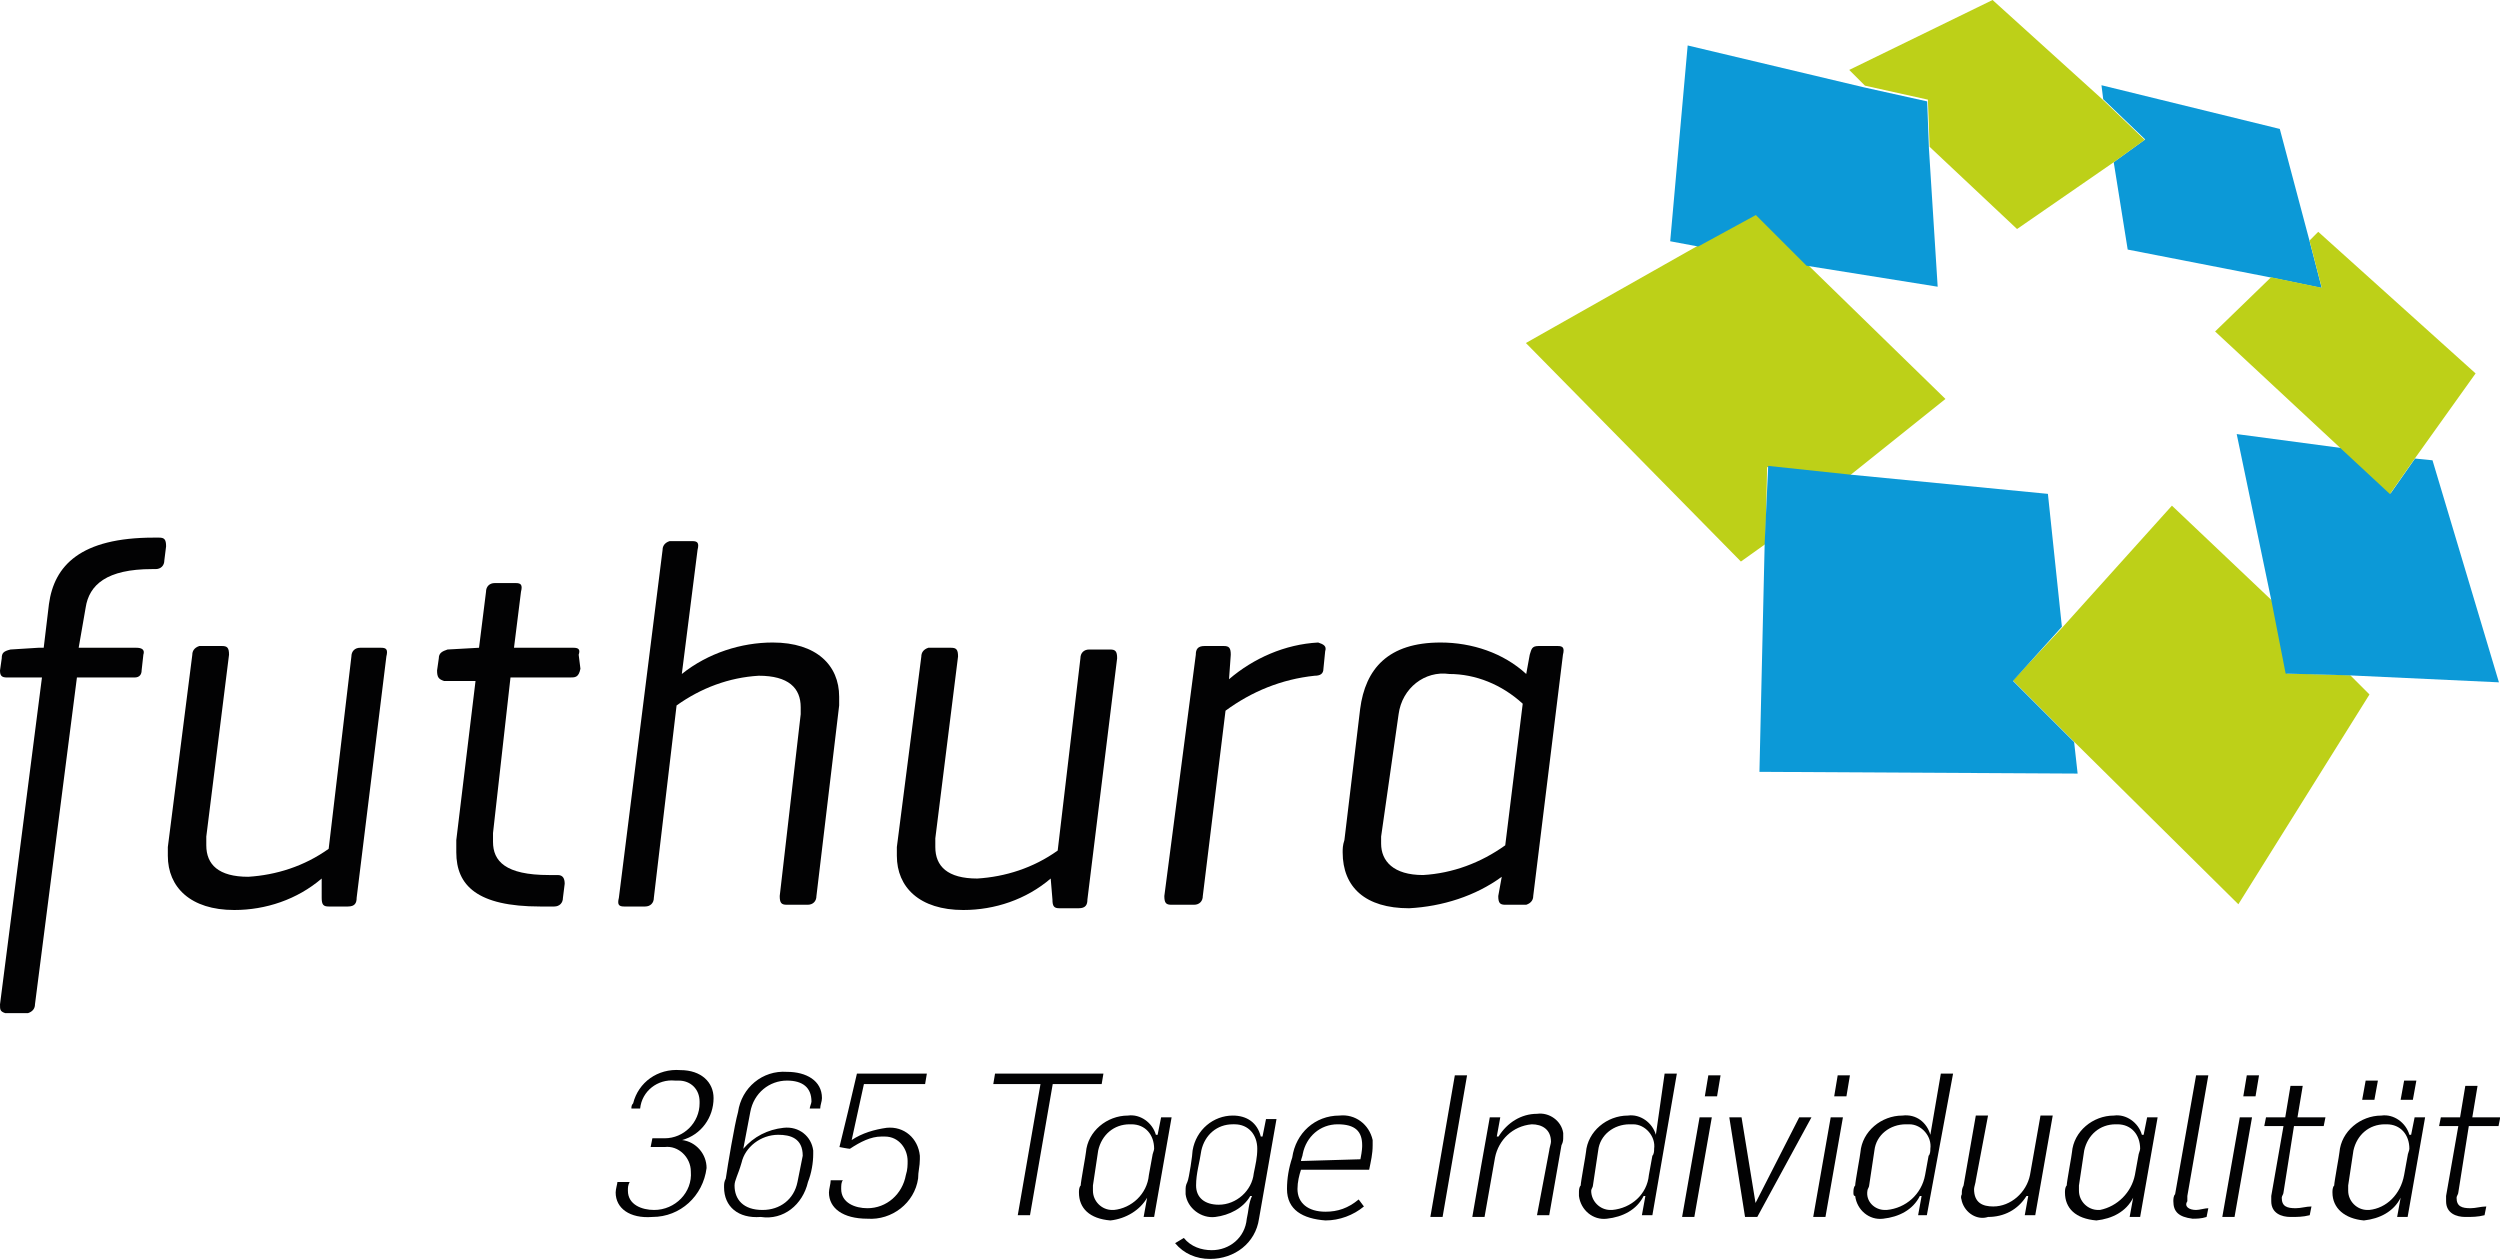
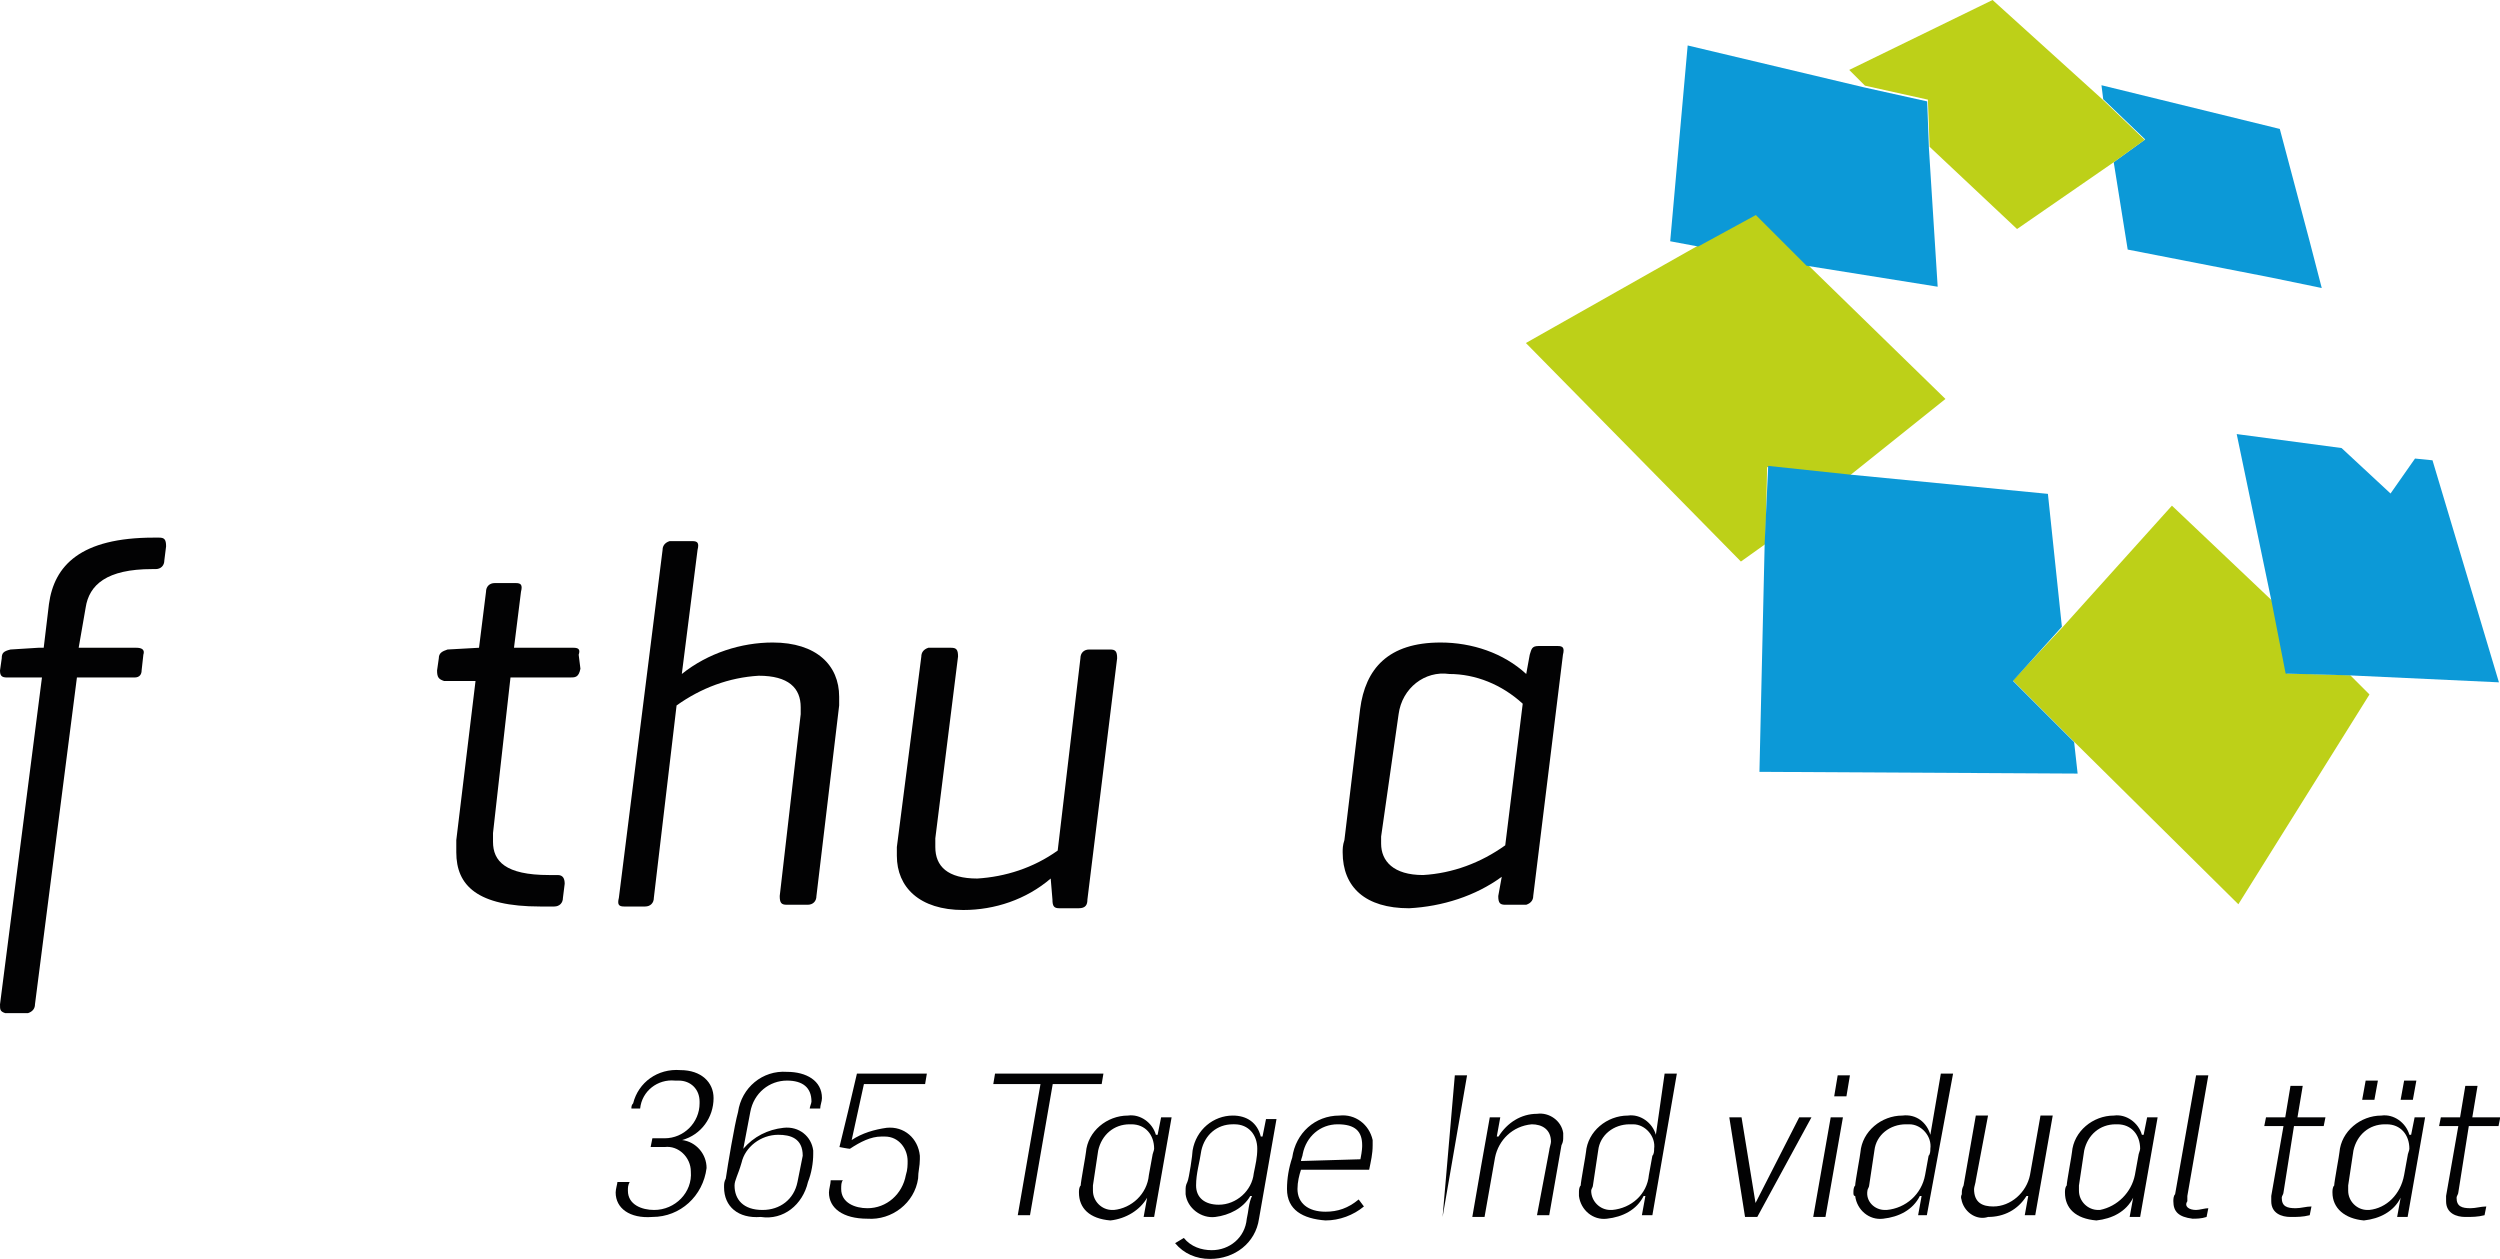
<svg xmlns="http://www.w3.org/2000/svg" version="1.1" id="Ebene_1" x="0px" y="0px" viewBox="0 0 143 72" style="enable-background:new 0 0 143 72;" xml:space="preserve">
  <style type="text/css">
	.st0{fill:#020203;}
	.st1{fill:#BDD018;}
	.st2{fill:#0C99D7;}
</style>
  <g id="Gruppe_34" transform="translate(-529.933 -39.1)">
    <g id="Gruppe_14" transform="translate(529.933 39.1)">
      <g id="Gruppe_13" transform="translate(0)">
        <g id="Gruppe_1" transform="translate(0 30.752)">
          <path id="Pfad_1" class="st0" d="M2.5,6.3l0.3-2.5C3.1,1.6,4.6,0,8.8,0h0.3c0.3,0,0.4,0.1,0.4,0.5L9.4,1.3      c0,0.3-0.2,0.5-0.5,0.5c0,0,0,0-0.1,0H8.7C6.1,1.8,5.1,2.7,4.9,4L4.5,6.3h3.3c0.3,0,0.5,0.1,0.4,0.4L8.1,7.6C8.1,7.8,8,8,7.7,8      c0,0-0.1,0-0.1,0H4.4L2,26.7c0,0.2-0.1,0.4-0.4,0.5c0,0-0.1,0-0.1,0H0.3C0,27.1,0,27,0,26.7L2.4,8h-2C0.1,8,0,7.9,0,7.6l0.1-0.7      c0-0.3,0.1-0.4,0.5-0.5l1.6-0.1H2.5z" />
-           <path id="Pfad_2" class="st0" d="M18.4,19.5c-1.4,1.2-3.2,1.8-5,1.8c-2.5,0-3.8-1.3-3.8-3.1v-0.5L11,6.7c0-0.2,0.1-0.4,0.4-0.5      c0,0,0.1,0,0.1,0h1.2c0.3,0,0.4,0.1,0.4,0.5l-1.3,10.4v0.5c0,1.1,0.7,1.8,2.4,1.8c1.6-0.1,3.2-0.6,4.6-1.6l1.3-11      c0-0.3,0.2-0.5,0.5-0.5h1.2c0.3,0,0.4,0.1,0.3,0.5l-1.7,13.8c0,0.3-0.1,0.5-0.5,0.5h-1.1c-0.3,0-0.4-0.1-0.4-0.5L18.4,19.5z" />
          <path id="Pfad_3" class="st0" d="M28.2,16.9v0.5c0,1.1,0.7,1.9,3.2,1.9h0.5c0.3,0,0.4,0.2,0.4,0.5l-0.1,0.8      c0,0.3-0.2,0.5-0.5,0.5h-0.8c-3.6,0-4.8-1.2-4.8-3.1v-0.7l1.1-9.1h-1.8C25.1,8.1,25,8,25,7.6l0.1-0.7c0-0.3,0.2-0.4,0.5-0.5      l1.8-0.1l0,0l0.4-3.2c0-0.3,0.2-0.5,0.5-0.5h1.2c0.3,0,0.4,0.1,0.3,0.5l-0.4,3.2h3.4c0.3,0,0.4,0.1,0.3,0.4l0.1,0.8      C33.1,8,32.9,8,32.6,8h-3.4L28.2,16.9z" />
          <path id="Pfad_4" class="st0" d="M39,7.8C40.5,6.6,42.4,6,44.2,6C46.7,6,48,7.3,48,9.1v0.5l-1.3,10.9c0,0.3-0.2,0.5-0.5,0.5H45      c-0.3,0-0.4-0.1-0.4-0.5l1.2-10.4V9.7c0-1.1-0.7-1.8-2.4-1.8c-1.7,0.1-3.3,0.7-4.7,1.7l-1.3,11c0,0.3-0.2,0.5-0.5,0.5h-1.2      c-0.3,0-0.4-0.1-0.3-0.5l2.5-19.9c0-0.2,0.1-0.4,0.4-0.5c0,0,0.1,0,0.1,0h1.2c0.3,0,0.4,0.1,0.3,0.5L39,7.8z" />
          <path id="Pfad_5" class="st0" d="M60.1,19.5c-1.4,1.2-3.2,1.8-5,1.8c-2.5,0-3.8-1.3-3.8-3.1v-0.5l1.4-10.9      c0-0.2,0.1-0.4,0.4-0.5c0,0,0.1,0,0.1,0h1.2c0.3,0,0.4,0.1,0.4,0.5l-1.3,10.4v0.5c0,1.1,0.7,1.8,2.4,1.8      c1.6-0.1,3.2-0.6,4.6-1.6l1.3-11c0-0.3,0.2-0.5,0.5-0.5h1.2c0.3,0,0.4,0.1,0.4,0.5l-1.7,13.8c0,0.3-0.1,0.5-0.5,0.5h-1.1      c-0.3,0-0.4-0.1-0.4-0.5L60.1,19.5z" />
-           <path id="Pfad_6" class="st0" d="M75.8,6.5l-0.1,1c0,0.3-0.2,0.4-0.5,0.4c-1.9,0.2-3.6,0.9-5.1,2l-1.3,10.6      c0,0.3-0.2,0.5-0.5,0.5H67c-0.3,0-0.4-0.1-0.4-0.5l1.8-13.8c0-0.3,0.1-0.5,0.5-0.5h1.1c0.3,0,0.4,0.1,0.4,0.5l-0.1,1.4      c1.4-1.2,3.2-2,5.1-2.1C75.7,6.1,75.9,6.2,75.8,6.5z" />
          <path id="Pfad_7" class="st0" d="M85.9,19.4c-1.5,1.1-3.4,1.7-5.3,1.8c-2.5,0-3.8-1.2-3.8-3.2c0-0.2,0-0.4,0.1-0.7l0.9-7.5      c0.3-2.3,1.6-3.8,4.6-3.8c1.8,0,3.6,0.6,4.9,1.8l0.2-1.1c0.1-0.3,0.1-0.5,0.5-0.5h1.1c0.3,0,0.4,0.1,0.3,0.5l-1.7,13.8      c0,0.2-0.1,0.4-0.4,0.5c0,0-0.1,0-0.1,0h-1.1c-0.3,0-0.4-0.1-0.4-0.5L85.9,19.4z M79,17.1v0.4c0,1,0.7,1.8,2.4,1.8      c1.7-0.1,3.3-0.7,4.7-1.7l1-8.1c-1.2-1.1-2.7-1.7-4.2-1.7c-1.4-0.2-2.7,0.8-2.9,2.3L79,17.1z" />
        </g>
        <g id="Gruppe_2" transform="translate(35.216 61.21)">
          <path id="Pfad_8" class="st0" d="M0,7c0-0.2,0.1-0.5,0.1-0.6h0.7C0.7,6.6,0.7,6.7,0.7,6.9C0.7,7.7,1.5,8,2.2,8      c1.2,0,2.2-1,2.1-2.2c0-0.8-0.7-1.5-1.5-1.4c0,0,0,0,0,0H2l0.1-0.5h0.7c1.1,0,2-0.9,2-2c0,0,0-0.1,0-0.1c0-0.7-0.5-1.2-1.2-1.2      c-0.1,0-0.1,0-0.2,0c-1-0.1-1.9,0.6-2,1.6H0.9c0-0.1,0-0.2,0.1-0.3c0.3-1.2,1.4-2,2.7-1.9c1.2,0,1.9,0.7,1.9,1.6      c0,1.1-0.7,2.1-1.8,2.4l0,0c0.8,0.1,1.4,0.8,1.4,1.6C5,7.2,3.7,8.4,2.1,8.4c0,0,0,0,0,0C0.8,8.5,0,7.9,0,7z" />
          <path id="Pfad_9" class="st0" d="M6.2,6.7c0-0.2,0-0.3,0.1-0.5c0.1-0.7,0.5-3.1,0.7-3.8C7.2,1,8.4,0,9.8,0.1c1.1,0,2,0.5,2,1.5      c0,0.2-0.1,0.4-0.1,0.6h-0.6c0-0.1,0.1-0.3,0.1-0.4c0-0.8-0.5-1.2-1.4-1.2c-1,0-1.9,0.7-2.1,1.8L7.3,4.5      c0.6-0.7,1.4-1.1,2.3-1.2c0.9-0.1,1.6,0.5,1.7,1.3c0,0.1,0,0.1,0,0.2c0,0.5-0.1,1.1-0.3,1.6c-0.3,1.3-1.4,2.2-2.7,2      C7,8.5,6.2,7.8,6.2,6.7z M10.4,6.4c0.1-0.5,0.2-1,0.3-1.5c0-1-0.7-1.2-1.4-1.2c-1,0-1.9,0.7-2.1,1.6C7,6,6.8,6.3,6.8,6.6      c0,0.8,0.5,1.4,1.6,1.4C9.4,8,10.2,7.4,10.4,6.4L10.4,6.4z" />
          <path id="Pfad_10" class="st0" d="M12.2,7c0-0.2,0.1-0.5,0.1-0.7H13c-0.1,0.1-0.1,0.3-0.1,0.5c0,0.8,0.8,1.1,1.5,1.1      c1.1,0,2-0.8,2.2-1.9c0.1-0.3,0.1-0.6,0.1-0.8c0-0.7-0.5-1.4-1.3-1.4c-0.1,0-0.2,0-0.2,0c-0.6,0-1.2,0.3-1.8,0.7      c-0.1,0-0.6-0.1-0.6-0.1c0.2-0.8,0.8-3.3,1-4.2h4l-0.1,0.6h-3.5L13.5,4c0.6-0.4,1.3-0.6,2-0.7c1-0.1,1.8,0.6,1.9,1.6      c0,0.1,0,0.1,0,0.2c0,0.4-0.1,0.7-0.1,1.1c-0.2,1.4-1.5,2.4-2.9,2.3C13,8.5,12.2,7.9,12.2,7z" />
          <path id="Pfad_11" class="st0" d="M24.3,0.8h-2.7l0.1-0.6h6.2l-0.1,0.6H25l-1.3,7.5H23L24.3,0.8z" />
          <path id="Pfad_12" class="st0" d="M26.5,7c0-0.1,0-0.3,0.1-0.4c0-0.2,0.3-1.8,0.3-1.9c0.1-1.2,1.2-2.1,2.4-2.1      C30,2.5,30.7,3,30.9,3.7H31l0.2-1h0.6l-1,5.7h-0.6l0.2-1.1l0,0C30,8,29.2,8.5,28.3,8.6C27.1,8.5,26.5,7.9,26.5,7z M30.5,6      l0.2-1.1c0-0.1,0.1-0.3,0.1-0.4c0-0.8-0.5-1.4-1.3-1.4c0,0-0.1,0-0.1,0c-0.9,0-1.6,0.6-1.8,1.5l-0.3,2v0.3      c0,0.6,0.5,1.1,1.1,1.1c0,0,0.1,0,0.1,0C29.5,7.9,30.4,7.1,30.5,6z" />
          <path id="Pfad_13" class="st0" d="M32,9.9l0.5-0.3c0.4,0.5,1,0.7,1.6,0.7c1,0,1.9-0.7,2-1.8c0.1-0.4,0.1-0.9,0.3-1.3h-0.1      c-0.4,0.7-1.2,1.1-2,1.2c-0.8,0.1-1.6-0.5-1.7-1.3c0-0.1,0-0.1,0-0.2c0-0.2,0-0.3,0.1-0.5c0.1-0.2,0.3-1.6,0.3-1.8      c0.2-1.2,1.2-2,2.3-2c0.8,0,1.4,0.4,1.6,1.2H37l0.2-1h0.6l-1,5.7c-0.2,1.4-1.4,2.3-2.8,2.3C33.2,10.8,32.5,10.5,32,9.9z       M36.5,5.9c0.1-0.5,0.2-0.9,0.2-1.4c0-0.8-0.5-1.4-1.3-1.4c0,0-0.1,0-0.1,0c-0.9,0-1.6,0.6-1.8,1.5c-0.1,0.7-0.3,1.3-0.3,2      c0,0.7,0.5,1.1,1.3,1.1C35.5,7.7,36.4,6.9,36.5,5.9z" />
          <path id="Pfad_14" class="st0" d="M38.4,6.8c0-0.6,0.1-1.2,0.3-1.8c0.2-1.4,1.3-2.4,2.7-2.4c0.9-0.1,1.7,0.5,1.9,1.4      c0,0.1,0,0.2,0,0.3c0,0.5-0.1,0.9-0.2,1.4h-3.9C39.1,6,39,6.4,39,6.8c0,0.8,0.6,1.3,1.6,1.3c0.7,0,1.3-0.2,1.9-0.7l0.3,0.4      c-0.6,0.5-1.4,0.8-2.2,0.8C39.3,8.5,38.4,8,38.4,6.8z M42.6,5.1c0.1-0.5,0.1-0.7,0.1-0.8c0-0.8-0.4-1.2-1.4-1.2      c-1,0-1.8,0.7-2,1.7c0,0.1-0.1,0.3-0.1,0.4L42.6,5.1L42.6,5.1z" />
-           <path id="Pfad_15" class="st0" d="M48,0.3h0.7l-1.4,8.1h-0.7L48,0.3z" />
+           <path id="Pfad_15" class="st0" d="M48,0.3h0.7l-1.4,8.1L48,0.3z" />
          <path id="Pfad_16" class="st0" d="M50,2.7h0.6l-0.2,1.1h0.1C51,3,51.8,2.5,52.7,2.5c0.7-0.1,1.4,0.4,1.5,1.1c0,0.1,0,0.1,0,0.2      c0,0.2,0,0.3-0.1,0.5l-0.7,4h-0.7l0.7-3.7c0-0.1,0.1-0.4,0.1-0.5c0-0.7-0.5-1-1.1-1C51.3,3.2,50.5,4,50.3,5l-0.6,3.4h-0.7      C49.2,7.2,49.8,3.8,50,2.7z" />
          <path id="Pfad_17" class="st0" d="M55.1,7c0-0.1,0-0.3,0.1-0.4c0-0.2,0.3-1.8,0.3-1.9c0.1-1.2,1.2-2.1,2.4-2.1      c0.7-0.1,1.4,0.4,1.6,1.1l0,0L60,0.2h0.7l-1.4,8.1h-0.6l0.2-1.1h-0.1c-0.4,0.8-1.2,1.2-2.1,1.3c-0.8,0.1-1.5-0.5-1.6-1.3      C55.1,7.1,55.1,7.1,55.1,7z M59.1,6l0.2-1.1c0.1-0.1,0.1-0.3,0.1-0.4c0.1-0.7-0.5-1.4-1.2-1.4c-0.1,0-0.1,0-0.2,0      c-0.9,0-1.7,0.6-1.8,1.5l-0.3,2c0,0.1-0.1,0.2-0.1,0.3c0,0.6,0.5,1.1,1.1,1.1c0,0,0.1,0,0.1,0C58.1,7.9,59,7.1,59.1,6z" />
-           <path id="Pfad_18" class="st0" d="M62,2.7h0.7l-1,5.7H61L62,2.7z M62.5,0.3h0.7l-0.2,1.2h-0.7L62.5,0.3z" />
          <path id="Pfad_19" class="st0" d="M63.7,2.7h0.7l0.8,4.9l0,0l2.5-4.9h0.7l-3.1,5.7h-0.7L63.7,2.7z" />
          <path id="Pfad_20" class="st0" d="M69.5,2.7h0.7l-1,5.7h-0.7L69.5,2.7z M69.9,0.3h0.7l-0.2,1.2h-0.7L69.9,0.3z" />
          <path id="Pfad_21" class="st0" d="M70.8,7c0-0.1,0-0.3,0.1-0.4c0-0.2,0.3-1.8,0.3-1.9c0.1-1.2,1.2-2.1,2.4-2.1      C74.4,2.5,75,3,75.2,3.7l0,0l0.6-3.5h0.7L75,8.3h-0.5l0.2-1.1h-0.1c-0.4,0.8-1.2,1.2-2.1,1.3C71.7,8.6,71,8,70.9,7.2      C70.8,7.2,70.8,7.1,70.8,7z M74.9,6l0.2-1.1c0.1-0.1,0.1-0.3,0.1-0.4c0.1-0.7-0.5-1.4-1.2-1.4c-0.1,0-0.1,0-0.2,0      c-0.9,0-1.7,0.6-1.8,1.5l-0.3,2c0,0.1-0.1,0.2-0.1,0.3C71.5,7.5,72,8,72.6,8c0,0,0.1,0,0.1,0C73.8,7.9,74.7,7.1,74.9,6z" />
          <path id="Pfad_22" class="st0" d="M77,7.1c0-0.2,0-0.3,0.1-0.5l0.7-4h0.7l-0.7,3.7c0,0.1-0.1,0.4-0.1,0.5c0,0.8,0.5,1,1.1,1      C79.8,7.8,80.7,7,80.9,6l0.6-3.4h0.7c-0.2,1.1-0.8,4.6-1,5.7h-0.6l0.2-1.1h-0.1c-0.5,0.8-1.3,1.2-2.2,1.2      c-0.6,0.2-1.3-0.2-1.5-0.9C77,7.4,76.9,7.3,77,7.1z" />
          <path id="Pfad_23" class="st0" d="M82.9,7c0-0.1,0-0.3,0.1-0.4c0-0.2,0.3-1.8,0.3-1.9c0.1-1.2,1.2-2.1,2.4-2.1      c0.7-0.1,1.4,0.4,1.6,1.1h0.1l0.2-1h0.6l-1,5.7h-0.6l0.2-1.1l0,0c-0.4,0.8-1.2,1.2-2.1,1.3C83.5,8.5,82.9,7.9,82.9,7z M86.9,6      l0.2-1.1c0-0.1,0.1-0.3,0.1-0.4c0-0.8-0.5-1.4-1.3-1.4c0,0-0.1,0-0.1,0c-0.9,0-1.6,0.6-1.8,1.5l-0.3,2v0.3      c0,0.6,0.5,1.1,1.1,1.1c0,0,0.1,0,0.1,0C85.9,7.8,86.7,7,86.9,6z" />
          <path id="Pfad_24" class="st0" d="M89.1,7.5c0-0.1,0-0.3,0.1-0.4l1.2-6.8h0.7l-1.2,6.9v0.3C89.7,7.8,90,8,90.4,8      c0.2,0,0.5-0.1,0.7-0.1L91,8.4c-0.3,0.1-0.6,0.1-0.8,0.1C89.4,8.4,89.1,8.1,89.1,7.5z" />
-           <path id="Pfad_25" class="st0" d="M92.9,2.7h0.7l-1,5.7h-0.7L92.9,2.7z M93.3,0.3h0.7l-0.2,1.2h-0.7L93.3,0.3z" />
          <path id="Pfad_26" class="st0" d="M94.7,7.5V7.2l0.7-4h-1.1l0.1-0.5h1.1l0.3-1.8h0.7l-0.3,1.8h1.6l-0.1,0.5H96L95.4,7      c0,0.1-0.1,0.2-0.1,0.3c0,0.5,0.3,0.6,0.8,0.6c0.3,0,0.6-0.1,0.9-0.1l-0.1,0.5c-0.4,0.1-0.7,0.1-1.1,0.1      C95.3,8.4,94.7,8.2,94.7,7.5z" />
          <path id="Pfad_27" class="st0" d="M98.2,7c0-0.1,0-0.3,0.1-0.4c0-0.2,0.3-1.8,0.3-1.9c0.1-1.2,1.2-2.1,2.4-2.1      c0.7-0.1,1.4,0.4,1.6,1.1h0.1l0.2-1h0.6l-1,5.7h-0.6l0.2-1.1l0,0c-0.4,0.8-1.2,1.2-2.1,1.3C98.9,8.5,98.2,7.9,98.2,7z M102.3,6      l0.2-1.1c0-0.1,0.1-0.3,0.1-0.4c0-0.8-0.5-1.4-1.3-1.4c0,0-0.1,0-0.1,0c-0.9,0-1.6,0.6-1.8,1.5l-0.3,2v0.3      c0,0.6,0.5,1.1,1.1,1.1c0,0,0.1,0,0.1,0C101.3,7.9,102.1,7.1,102.3,6z M100.1,0.6h0.7l-0.2,1.1h-0.7L100.1,0.6z M102.3,0.6h0.7      l-0.2,1.1h-0.7L102.3,0.6z" />
          <path id="Pfad_28" class="st0" d="M104.7,7.5V7.2l0.7-4h-1.1l0.1-0.5h1.1l0.3-1.8h0.7l-0.3,1.8h1.6l-0.1,0.5H106L105.4,7      c0,0.1-0.1,0.2-0.1,0.3c0,0.5,0.3,0.6,0.8,0.6c0.3,0,0.6-0.1,0.9-0.1l-0.1,0.5c-0.4,0.1-0.7,0.1-1.1,0.1      C105.3,8.4,104.7,8.2,104.7,7.5z" />
        </g>
        <g id="Gruppe_12" transform="translate(87.28)">
          <g id="Gruppe_3" transform="translate(0 12.22)">
            <path id="Pfad_29" class="st1" d="M13.2,0L9.9,1.8L0,7.4l12.3,12.5l1.4-1l0.1-4.4l4.7,0.5l5.5-4.4l-7.9-7.7L13.2,0z" />
          </g>
          <g id="Gruppe_4" transform="translate(27.754 28.924)">
            <path id="Pfad_30" class="st1" d="M9.2,0L2.9,7L0.1,10l3.5,3.5l9.4,9.3l7.5-12l-1.1-1.1l-3.6-0.1l-0.8-4.1L9.2,0z" />
          </g>
          <g id="Gruppe_5" transform="translate(40.559 24.829)">
            <path id="Pfad_31" class="st2" d="M0.1,0l2,9.6l0.8,4.1l3.6,0.1l8.6,0.4L11.3,1.5l-1-0.1l-1.4,2L6.1,0.8L0.1,0z" />
          </g>
          <g id="Gruppe_11" transform="translate(8.255)">
            <g id="Gruppe_6" transform="translate(24.569 4.875)">
              <path id="Pfad_32" class="st2" d="M0.1,0l0.1,0.8l2.4,2.3L0.8,4.4l0.8,5L9.8,11l2.9,0.6L12,8.9l-1.7-6.4L0.1,0z" />
            </g>
            <g id="Gruppe_7" transform="translate(31.069 13.26)">
-               <path id="Pfad_33" class="st1" d="M6,0L5.5,0.5l0.7,2.7L3.3,2.6L0.1,5.7l7.2,6.7l2.8,2.6l1.4-2L15,8.1L6,0z" />
-             </g>
+               </g>
            <g id="Gruppe_8" transform="translate(10.14)">
              <path id="Pfad_34" class="st1" d="M8.3,0L0.1,4L1,4.9l3.6,0.8l0.1,2.7l5,4.7l5.5-3.8L17,8l-2.4-2.3L8.3,0z" />
            </g>
            <g id="Gruppe_9" transform="translate(0 2.6)">
              <path id="Pfad_35" class="st2" d="M1,0l-1,11.2l1.6,0.3l3.3-1.8l2.9,2.9l7.5,1.2l-0.5-7.9l-0.1-2.7l-3.6-0.8L1,0z" />
            </g>
            <g id="Gruppe_10" transform="translate(5.005 26.649)">
              <path id="Pfad_36" class="st2" d="M0.6,0L0.4,4.4L0.1,17.5l18.2,0.1l-0.2-1.8l-3.5-3.5l2.8-3.1l-0.8-7.6L5.3,0.5L0.6,0z" />
            </g>
          </g>
        </g>
      </g>
    </g>
  </g>
</svg>